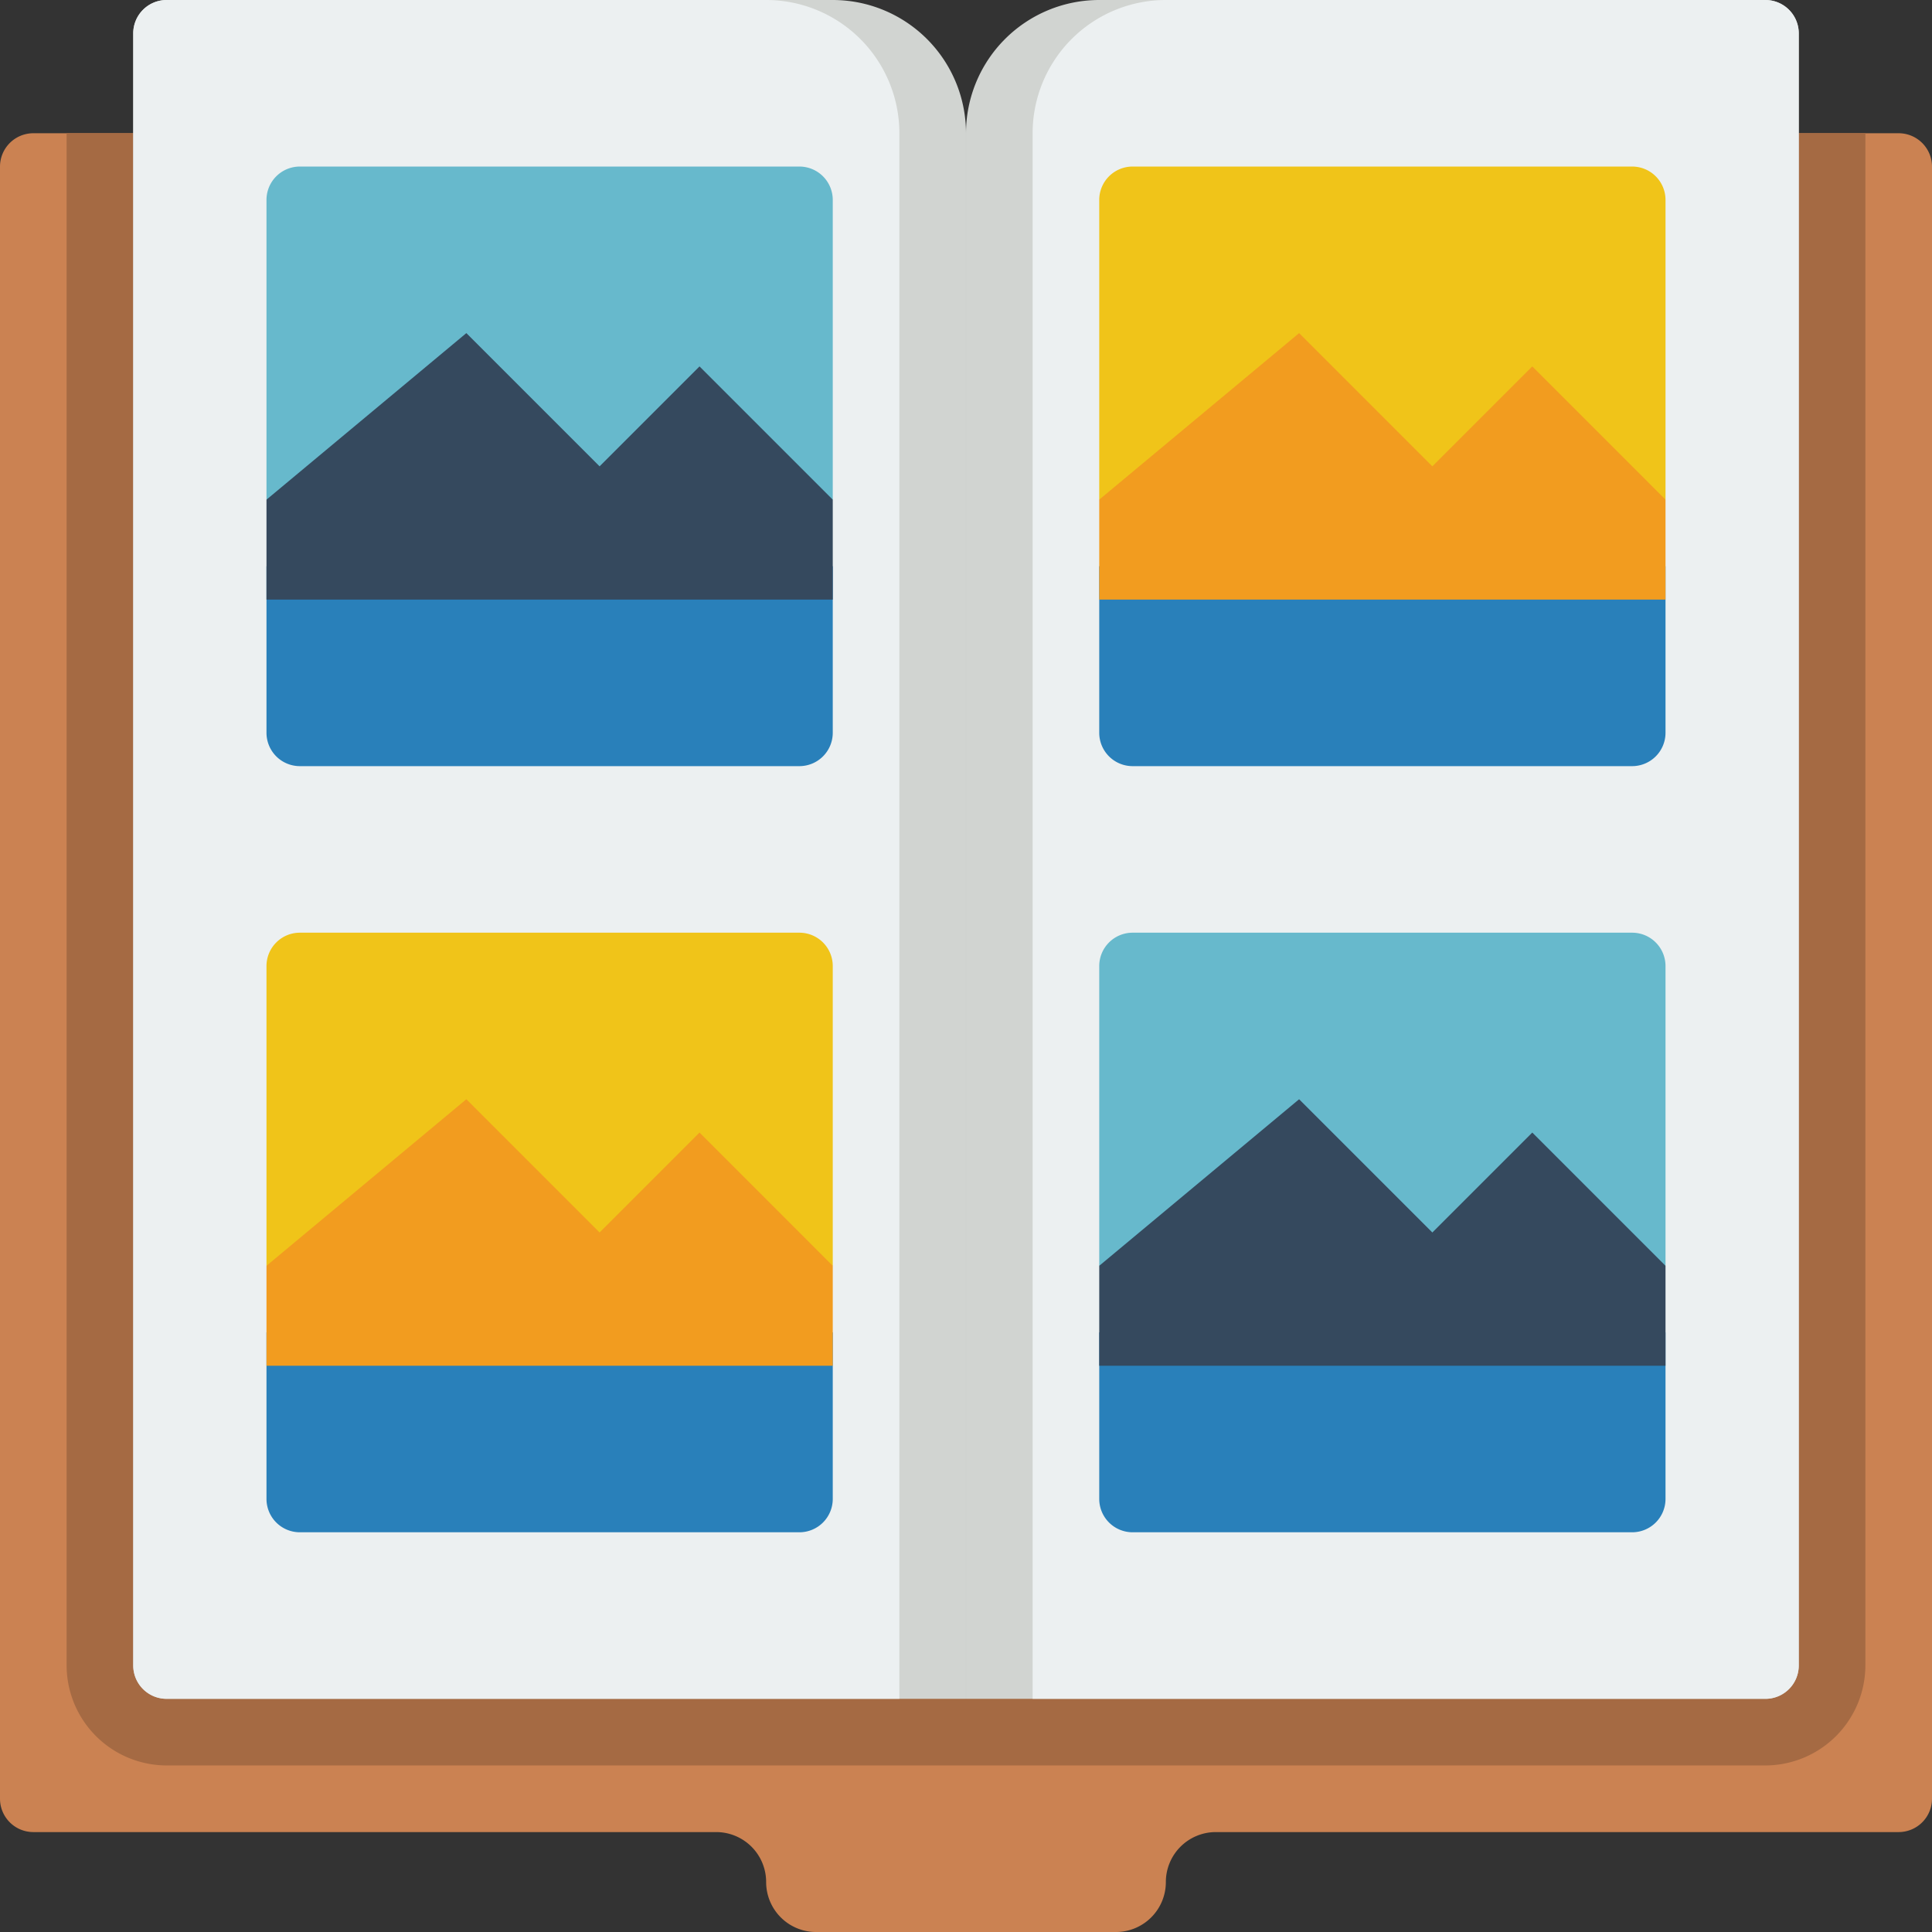
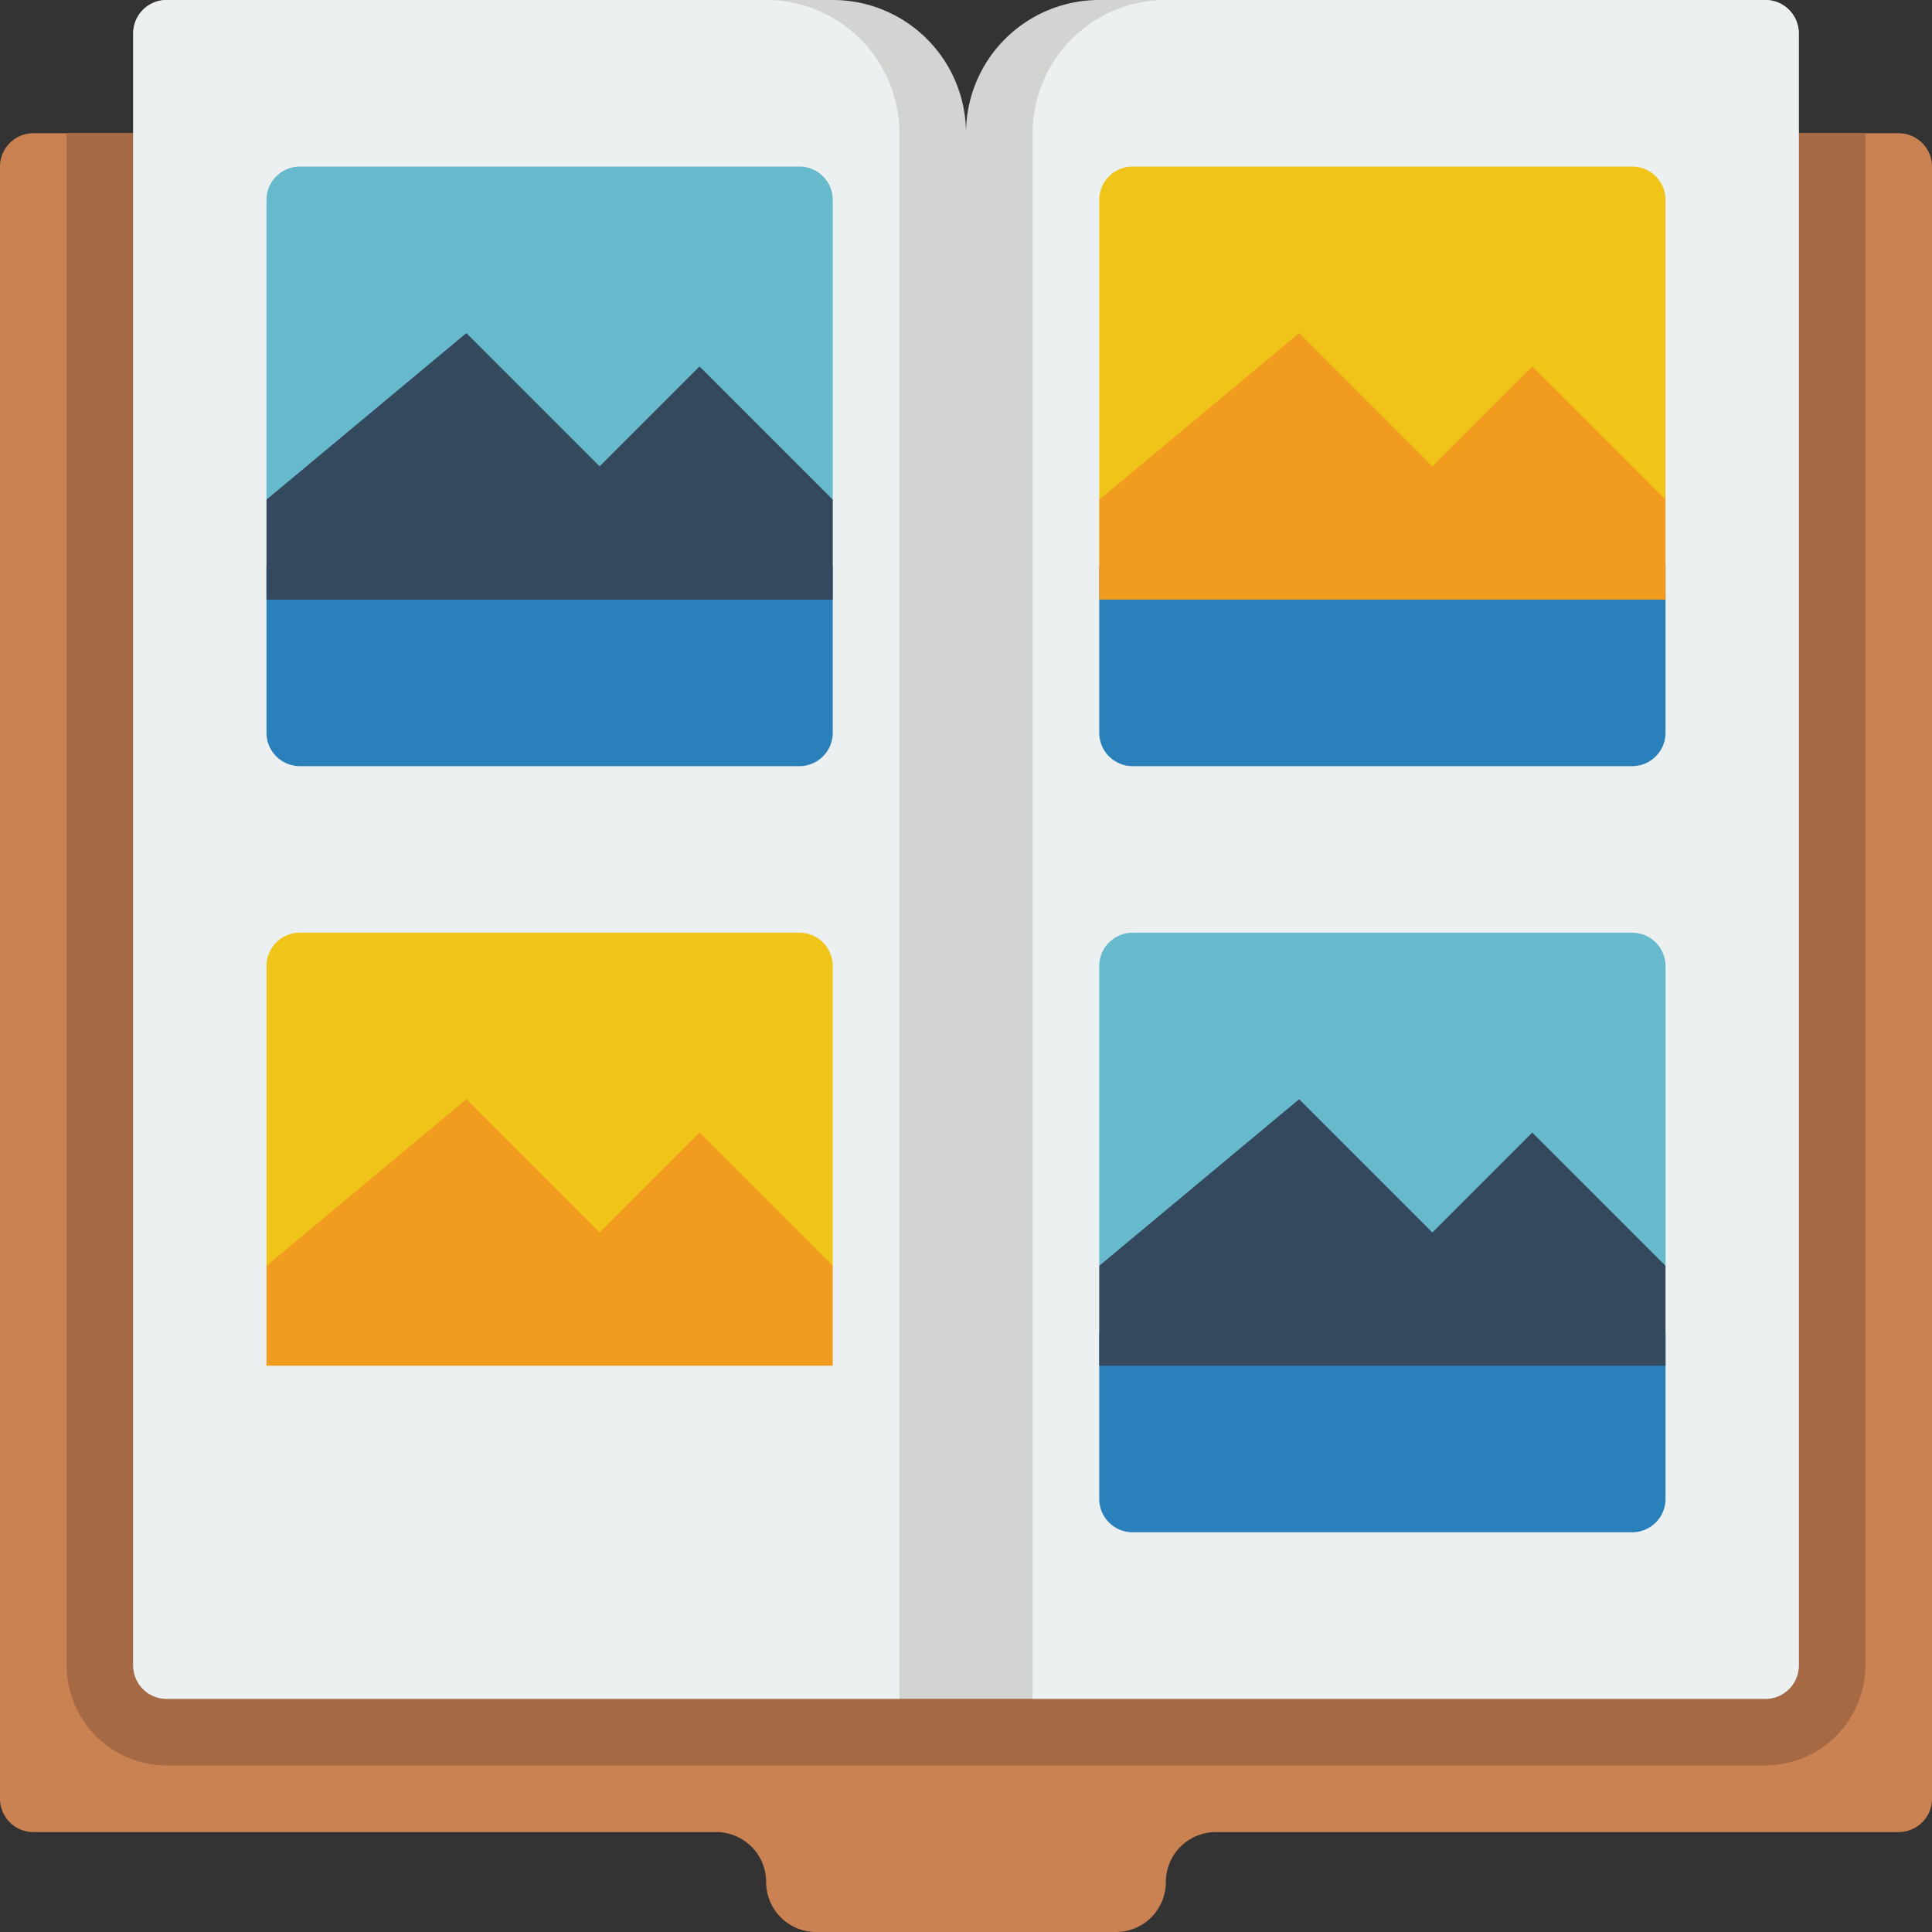
<svg xmlns="http://www.w3.org/2000/svg" id="Page-1" width="167.887" height="167.887" viewBox="0 0 167.887 167.887">
  <rect x="0" y="0" width="167.887" height="167.887" fill="#333333" stroke="none" />
  <g id="_060---Album" data-name="060---Album">
    <path id="Shape" d="M167.887,6.895V148.731a2.9,2.9,0,0,1-2.895,2.895h-59.34a4.342,4.342,0,0,0-4.342,4.342,4.342,4.342,0,0,1-4.342,4.342H70.918a4.342,4.342,0,0,1-4.342-4.342,4.342,4.342,0,0,0-4.342-4.342H2.895A2.9,2.9,0,0,1,0,148.731V6.895A2.9,2.9,0,0,1,2.895,4h162.1A2.9,2.9,0,0,1,167.887,6.895Z" transform="translate(0 7.578)" fill="#cb8252" />
    <path id="Shape-2" data-name="Shape" d="M158.309,4V137.152a8.71,8.71,0,0,1-8.684,8.684H10.684A8.71,8.71,0,0,1,2,137.152V4Z" transform="translate(3.789 7.578)" fill="#a56a43" />
    <path id="Shape-3" data-name="Shape" d="M76.365,11.578V147.625H6.895A2.9,2.9,0,0,1,4,144.731V2.895A2.9,2.9,0,0,1,6.895,0H64.787A11.578,11.578,0,0,1,76.365,11.578Z" transform="translate(7.578)" fill="#d1d4d1" />
    <path id="Shape-4" data-name="Shape" d="M70.576,11.578V147.625H6.895A2.9,2.9,0,0,1,4,144.731V2.895A2.9,2.9,0,0,1,6.895,0H59A11.578,11.578,0,0,1,70.576,11.578Z" transform="translate(7.578)" fill="#ecf0f1" />
    <path id="Shape-5" data-name="Shape" d="M101.365,2.895V144.731a2.9,2.9,0,0,1-2.895,2.895H29V11.578A11.578,11.578,0,0,1,40.578,0H98.471A2.9,2.9,0,0,1,101.365,2.895Z" transform="translate(54.944)" fill="#d1d4d1" />
    <path id="Shape-6" data-name="Shape" d="M97.576,2.895V144.731a2.9,2.9,0,0,1-2.895,2.895H31V11.578A11.578,11.578,0,0,1,42.578,0h52.1A2.9,2.9,0,0,1,97.576,2.895Z" transform="translate(58.733)" fill="#ecf0f1" />
    <path id="Shape-7" data-name="Shape" d="M57.208,17V31.473a2.9,2.9,0,0,1-2.895,2.895H10.895A2.9,2.9,0,0,1,8,31.473V17Z" transform="translate(15.157 32.208)" fill="#2980ba" />
    <path id="Shape-8" data-name="Shape" d="M57.208,7.895V33.946H8V7.895A2.9,2.9,0,0,1,10.895,5H54.314A2.9,2.9,0,0,1,57.208,7.895Z" transform="translate(15.157 9.473)" fill="#67b9cc" />
-     <path id="Shape-9" data-name="Shape" d="M57.208,40V54.473a2.9,2.9,0,0,1-2.895,2.895H10.895A2.9,2.9,0,0,1,8,54.473V40Z" transform="translate(15.157 75.784)" fill="#2980ba" />
    <path id="Shape-10" data-name="Shape" d="M57.208,30.895V56.946H8V30.895A2.9,2.9,0,0,1,10.895,28H54.314A2.9,2.9,0,0,1,57.208,30.895Z" transform="translate(15.157 53.049)" fill="#f0c419" />
    <path id="Shape-11" data-name="Shape" d="M82.208,17V31.473a2.9,2.9,0,0,1-2.895,2.895H35.895A2.9,2.9,0,0,1,33,31.473V17Z" transform="translate(62.522 32.208)" fill="#2980ba" />
    <path id="Shape-12" data-name="Shape" d="M82.208,7.895V33.946H33V7.895A2.9,2.9,0,0,1,35.895,5H79.314A2.9,2.9,0,0,1,82.208,7.895Z" transform="translate(62.522 9.473)" fill="#f0c419" />
    <path id="Shape-13" data-name="Shape" d="M82.208,40V54.473a2.9,2.9,0,0,1-2.895,2.895H35.895A2.9,2.9,0,0,1,33,54.473V40Z" transform="translate(62.522 75.784)" fill="#2980ba" />
    <path id="Shape-14" data-name="Shape" d="M82.208,30.895V56.946H33V30.895A2.9,2.9,0,0,1,35.895,28H79.314A2.9,2.9,0,0,1,82.208,30.895Z" transform="translate(62.522 53.049)" fill="#67b9cc" />
    <path id="Shape-15" data-name="Shape" d="M57.208,24.473v8.684H8V24.473L25.368,10,36.946,21.578l8.684-8.684Z" transform="translate(15.157 18.946)" fill="#35495e" />
    <path id="Shape-16" data-name="Shape" d="M57.208,47.473v8.684H8V47.473L25.368,33,36.946,44.578l8.684-8.684Z" transform="translate(15.157 62.522)" fill="#f29c1f" />
    <path id="Shape-17" data-name="Shape" d="M82.208,24.473v8.684H33V24.473L50.368,10,61.946,21.578l8.684-8.684Z" transform="translate(62.522 18.946)" fill="#f29c1f" />
    <path id="Shape-18" data-name="Shape" d="M82.208,47.473v8.684H33V47.473L50.368,33,61.946,44.578l8.684-8.684Z" transform="translate(62.522 62.522)" fill="#35495e" />
  </g>
</svg>